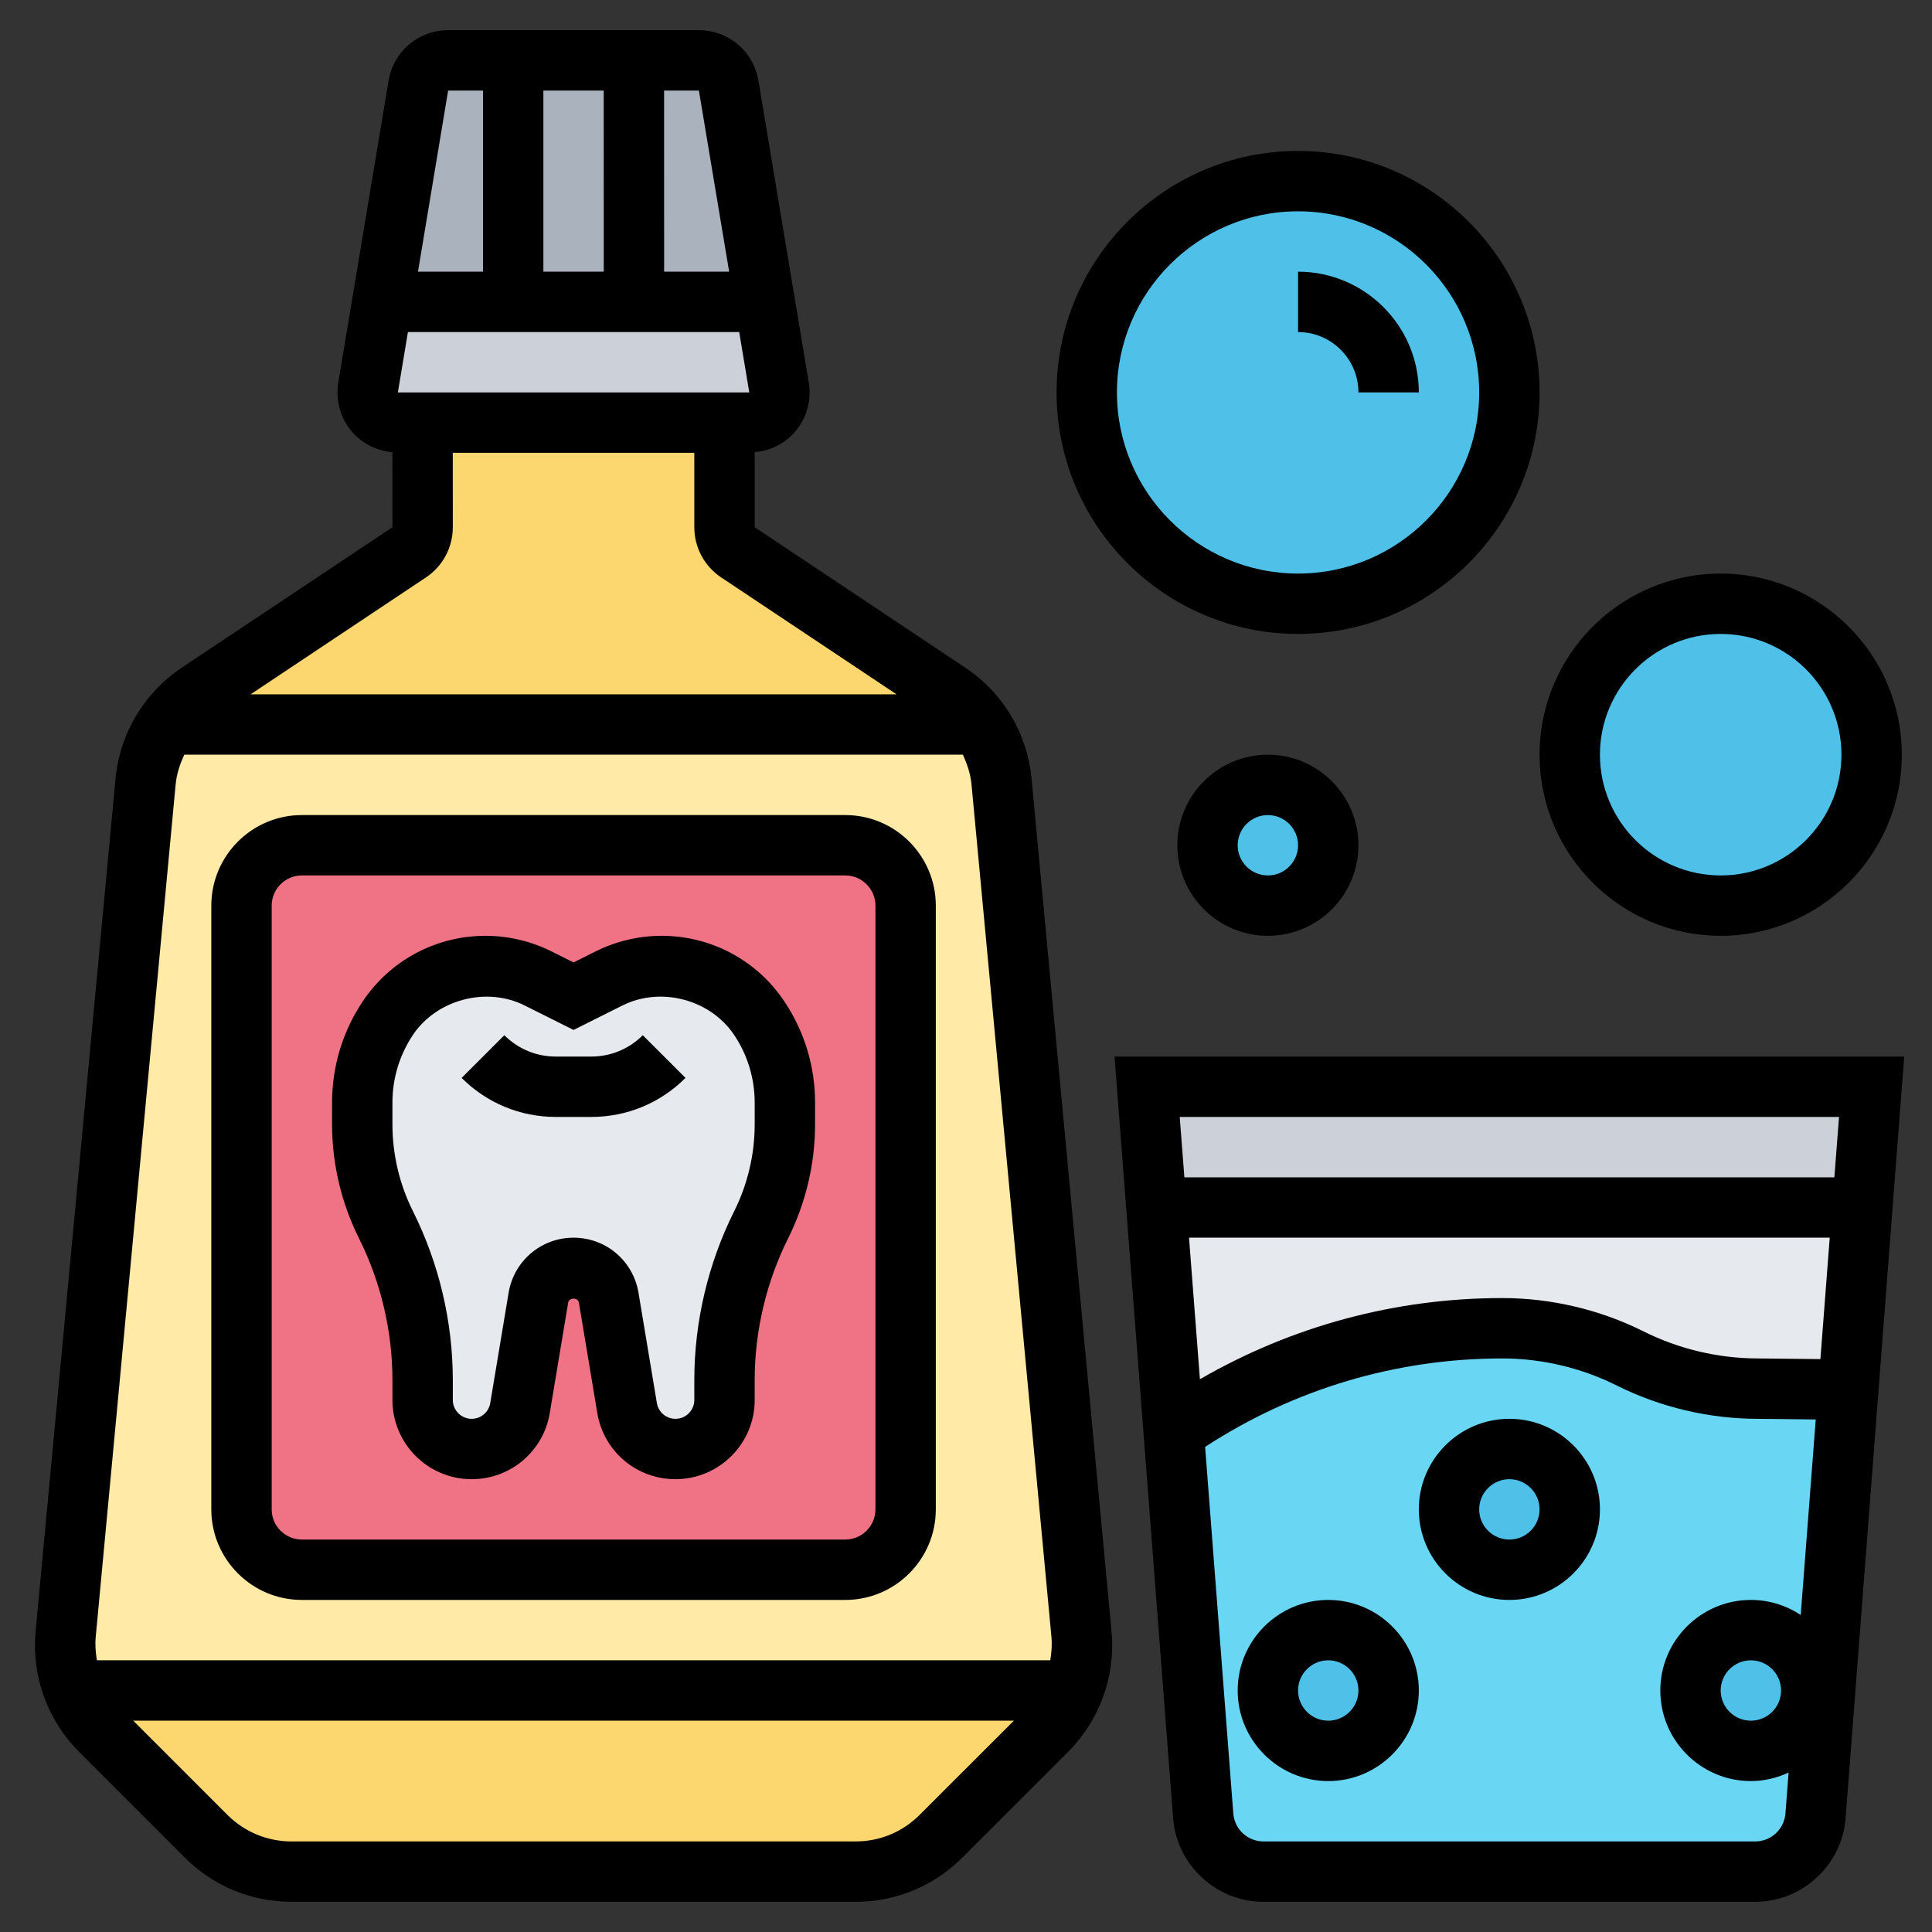
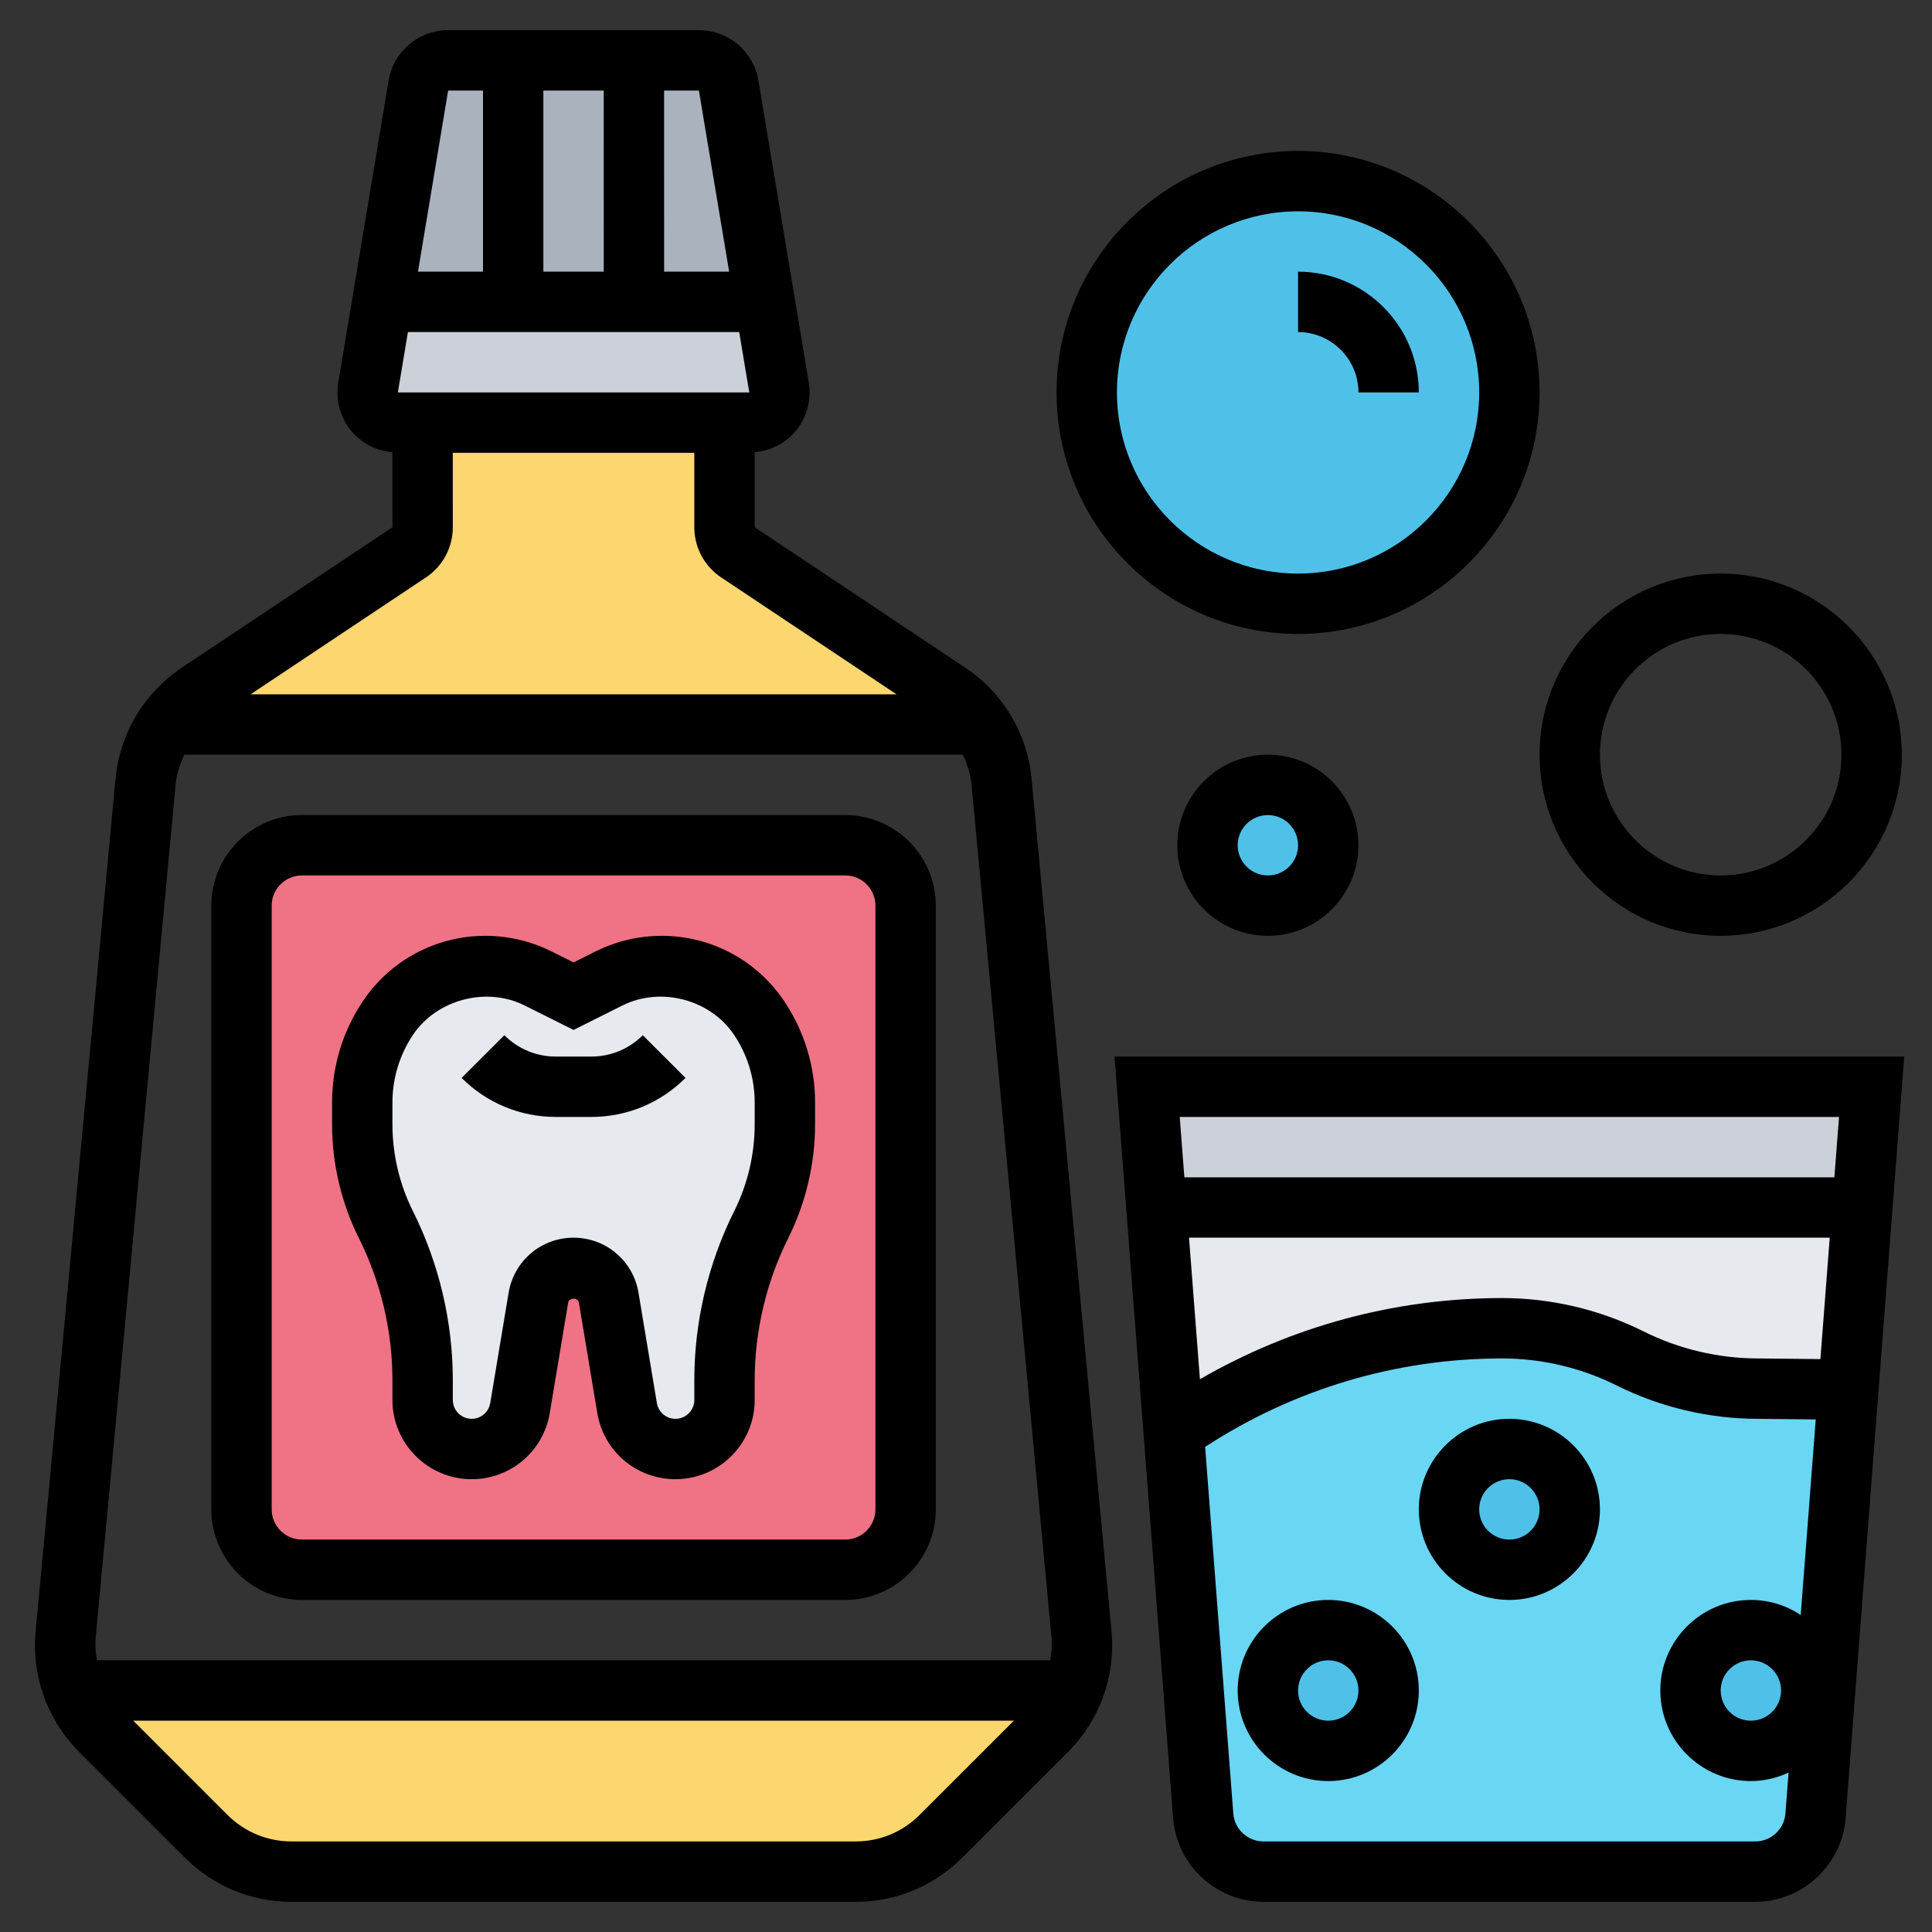
<svg xmlns="http://www.w3.org/2000/svg" id="_x33_0" enable-background="new 0 0 64 64" height="512" viewBox="0 0 64 64" width="512">
  <rect x="0" y="0" width="64" height="64" fill="#333333" stroke="none" />
  <g>
    <g>
      <g>
        <path d="m24.14 2.84c-.08-.49-.5-.84-.99-.84h-2.15-4-2.15c-.49 0-.91.35-.99.84l-1.19 7.16h4.33 4 4.33z" fill="#aab2bd" />
      </g>
      <g>
        <path d="m12.67 10h4.33 4 4.33l.48 2.84c.1.61-.37 1.16-.99 1.16h-.82-10-.82c-.62 0-1.09-.55-.99-1.16z" fill="#ccd1d9" />
      </g>
      <g>
        <path d="m2.45 56h33.1c-.2.49-.49.94-.88 1.33l-3.5 3.5c-.75.75-1.77 1.17-2.83 1.17h-18.68c-1.06 0-2.08-.42-2.83-1.17l-3.5-3.5c-.39-.39-.68-.84-.88-1.33z" fill="#fcd770" />
      </g>
      <g>
        <path d="m32.48 24h-26.96c.28-.41.64-.77 1.07-1.06l6.96-4.64c.28-.19.45-.5.45-.84v-3.46h10v3.46c0 .34.17.65.45.84l6.96 4.64c.43.29.79.65 1.07 1.06z" fill="#fcd770" />
      </g>
      <g>
-         <path d="m35.82 54.13c.07.64-.03 1.28-.27 1.87h-33.1c-.24-.59-.34-1.23-.27-1.87l2.64-28.23c.06-.69.3-1.34.7-1.9h26.96c.4.56.64 1.21.7 1.9z" fill="#ffeaa7" />
-       </g>
+         </g>
      <g>
        <path d="m62 36-.31 4h-23.38l-.31-4z" fill="#ccd1d9" />
      </g>
      <g>
        <path d="m61.69 40-.46 6.03-2.99-.03c-1.47 0-2.92-.34-4.24-1s-2.77-1-4.24-1c-3.75 0-7.43 1.11-10.56 3.2l-.32.21-.57-7.41z" fill="#e6e9ed" />
      </g>
      <g>
        <path d="m61.23 46.03-1.09 14.12c-.08 1.05-.95 1.85-1.99 1.85h-16.3c-1.04 0-1.91-.8-1.99-1.85l-.98-12.74.32-.21c3.13-2.09 6.81-3.2 10.56-3.2 1.47 0 2.92.34 4.24 1s2.77 1 4.24 1z" fill="#69d6f4" />
      </g>
      <g>
        <circle cx="43" cy="13" fill="#4fc1e9" r="7" />
      </g>
      <g>
        <circle cx="42" cy="28" fill="#4fc1e9" r="2" />
      </g>
      <g>
-         <circle cx="57" cy="25" fill="#4fc1e9" r="5" />
-       </g>
+         </g>
      <g>
        <circle cx="58" cy="56" fill="#4fc1e9" r="2" />
      </g>
      <g>
        <circle cx="50" cy="50" fill="#4fc1e9" r="2" />
      </g>
      <g>
        <circle cx="44" cy="56" fill="#4fc1e9" r="2" />
      </g>
      <g>
        <path d="m30 30v20c0 1.1-.9 2-2 2h-18c-1.1 0-2-.9-2-2v-20c0-1.1.9-2 2-2h18c1.1 0 2 .9 2 2z" fill="#ef7385" />
      </g>
      <g>
        <path d="m21.92 32c1.3 0 2.51.65 3.23 1.73.56.83.85 1.8.85 2.8v.72c0 1.15-.27 2.29-.78 3.32-.8 1.6-1.22 3.36-1.22 5.15v.66c0 .89-.73 1.62-1.62 1.62-.8 0-1.48-.57-1.61-1.36l-.61-3.65c-.09-.57-.58-.99-1.16-.99s-1.07.42-1.16.99l-.61 3.65c-.13.79-.81 1.36-1.61 1.36-.89 0-1.62-.73-1.62-1.62v-.66c0-1.79-.42-3.55-1.22-5.15-.51-1.03-.78-2.17-.78-3.32v-.73c0-.99.29-1.96.84-2.79.73-1.08 1.94-1.73 3.24-1.73.61 0 1.2.14 1.74.41l1.18.59 1.18-.59c.54-.27 1.13-.41 1.74-.41z" fill="#e6e9ed" />
      </g>
    </g>
    <g>
      <path d="m34.173 25.805c-.141-1.508-.944-2.854-2.205-3.694l-6.968-4.646v-2.485c.52-.047 1.004-.285 1.345-.687.381-.449.543-1.04.447-1.621l-1.668-10c-.161-.969-.99-1.672-1.973-1.672h-8.306c-.982 0-1.812.703-1.973 1.672l-1.666 10c-.097.58.066 1.172.447 1.621.341.402.825.64 1.345.687l.002 2.485-6.969 4.645c-1.26.84-2.063 2.187-2.205 3.693l-2.646 28.232c-.139 1.486.387 2.945 1.443 4.002l3.498 3.498c.945.944 2.2 1.465 3.535 1.465h18.687c1.336 0 2.592-.521 3.535-1.465l3.5-3.498c1.056-1.057 1.582-2.516 1.442-4.003zm-20.993-12.805.333-2h10.974l.334 2zm4.82-10h1.999l.001 6h-2c0-1.538 0-4.464 0-6zm6.154 6h-2.154l-.001-6h1.153zm-8.153-6c0 .084-.001.16-.001.25v5.75h-2.154l.999-6zm-1.892 16.129c.558-.372.891-.994.891-1.664l-.001-2.465h8.001v2.465c0 .67.333 1.292.891 1.664l5.807 3.871h-21.396zm-8.291 6.861c.033-.351.142-.68.288-.99h25.789c.146.31.255.639.288.991l2.647 28.229c.025.264.004.524-.039.779h-31.581c-.043-.255-.064-.515-.039-.778zm24.645 34.131c-.566.567-1.318.879-2.12.879h-18.687c-.801 0-1.554-.313-2.122-.879l-3.12-3.121h29.172z" />
      <path d="m10 53h18c1.654 0 3-1.346 3-3v-20c0-1.654-1.346-3-3-3h-18c-1.654 0-3 1.346-3 3v20c0 1.654 1.346 3 3 3zm-1-23c0-.552.449-1 1-1h18c.551 0 1 .448 1 1v20c0 .552-.449 1-1 1h-18c-.551 0-1-.448-1-1z" />
      <path d="m13 45.72v.656c0 1.447 1.177 2.624 2.624 2.624 1.288 0 2.377-.923 2.588-2.193l.609-3.655c.029-.176.327-.176.356 0l.609 3.655c.211 1.271 1.3 2.193 2.588 2.193 1.449 0 2.626-1.177 2.626-2.624v-.656c0-1.625.384-3.252 1.111-4.705.581-1.164.889-2.466.889-3.767v-.723c0-1.196-.351-2.354-1.015-3.349-.908-1.363-2.429-2.176-4.067-2.176-.754 0-1.51.178-2.187.516l-.731.366-.732-.366c-.676-.338-1.432-.516-2.187-.516-1.639 0-3.16.814-4.069 2.178-.662.994-1.012 2.15-1.012 3.344v.726c0 1.301.308 2.603.889 3.767.727 1.453 1.111 3.08 1.111 4.705zm0-9.198c0-.798.234-1.571.676-2.235.785-1.176 2.432-1.614 3.698-.982l1.626.813 1.625-.813c1.268-.632 2.912-.196 3.696.982.445.664.679 1.439.679 2.238v.723c0 .992-.234 1.984-.678 2.872-.865 1.73-1.322 3.666-1.322 5.6v.656c0 .344-.28.624-.624.624-.307 0-.565-.22-.616-.521l-.609-3.656v-.001c-.177-1.056-1.081-1.822-2.151-1.822s-1.974.766-2.151 1.822l-.609 3.656c-.051.302-.309.522-.616.522-.344 0-.624-.28-.624-.624v-.656c0-1.934-.457-3.87-1.322-5.6-.444-.888-.678-1.88-.678-2.872z" />
      <path d="m19.586 37c1.18 0 2.288-.459 3.122-1.293l-1.415-1.414c-.456.456-1.062.707-1.707.707h-1.172c-.645 0-1.251-.251-1.707-.707l-1.415 1.414c.834.834 1.942 1.293 3.122 1.293z" />
      <path d="m36.92 35 1.941 25.229c.119 1.554 1.433 2.771 2.991 2.771h16.295c1.557 0 2.871-1.217 2.991-2.77l1.942-25.23zm24 2-.154 2h-21.532l-.154-2zm-21.532 4h21.224l-.309 4.022-2.067-.022c-1.308 0-2.619-.31-3.79-.895-1.446-.723-3.066-1.105-4.681-1.105-.002 0-.003 0-.005 0-3.535 0-6.969.93-10.011 2.689zm18.759 20h-16.295c-.52 0-.958-.405-.997-.924l-.934-12.146c2.936-1.914 6.331-2.93 9.839-2.93h.005c1.308 0 2.618.31 3.789.895 1.446.723 3.066 1.105 4.672 1.105l1.923.021-.498 6.478c-.474-.314-1.041-.499-1.651-.499-1.654 0-3 1.346-3 3s1.346 3 3 3c.447 0 .868-.105 1.249-.281l-.104 1.357c-.041.518-.478.924-.998.924zm.853-5c0 .552-.449 1-1 1s-1-.448-1-1 .449-1 1-1 1 .448 1 1z" />
-       <path d="m44 53c-1.654 0-3 1.346-3 3s1.346 3 3 3 3-1.346 3-3-1.346-3-3-3zm0 4c-.551 0-1-.448-1-1s.449-1 1-1 1 .448 1 1-.449 1-1 1z" />
+       <path d="m44 53c-1.654 0-3 1.346-3 3s1.346 3 3 3 3-1.346 3-3-1.346-3-3-3zm0 4c-.551 0-1-.448-1-1s.449-1 1-1 1 .448 1 1-.449 1-1 1" />
      <path d="m50 47c-1.654 0-3 1.346-3 3s1.346 3 3 3 3-1.346 3-3-1.346-3-3-3zm0 4c-.551 0-1-.448-1-1s.449-1 1-1 1 .448 1 1-.449 1-1 1z" />
      <path d="m39 28c0 1.654 1.346 3 3 3s3-1.346 3-3-1.346-3-3-3-3 1.346-3 3zm4 0c0 .552-.449 1-1 1s-1-.448-1-1 .449-1 1-1 1 .448 1 1z" />
      <path d="m57 31c3.309 0 6-2.691 6-6s-2.691-6-6-6-6 2.691-6 6 2.691 6 6 6zm0-10c2.206 0 4 1.794 4 4s-1.794 4-4 4-4-1.794-4-4 1.794-4 4-4z" />
      <path d="m43 21c4.411 0 8-3.589 8-8s-3.589-8-8-8-8 3.589-8 8 3.589 8 8 8zm0-14c3.309 0 6 2.691 6 6s-2.691 6-6 6-6-2.691-6-6 2.691-6 6-6z" />
      <path d="m45 13h2c0-2.206-1.794-4-4-4v2c1.103 0 2 .897 2 2z" />
    </g>
  </g>
</svg>